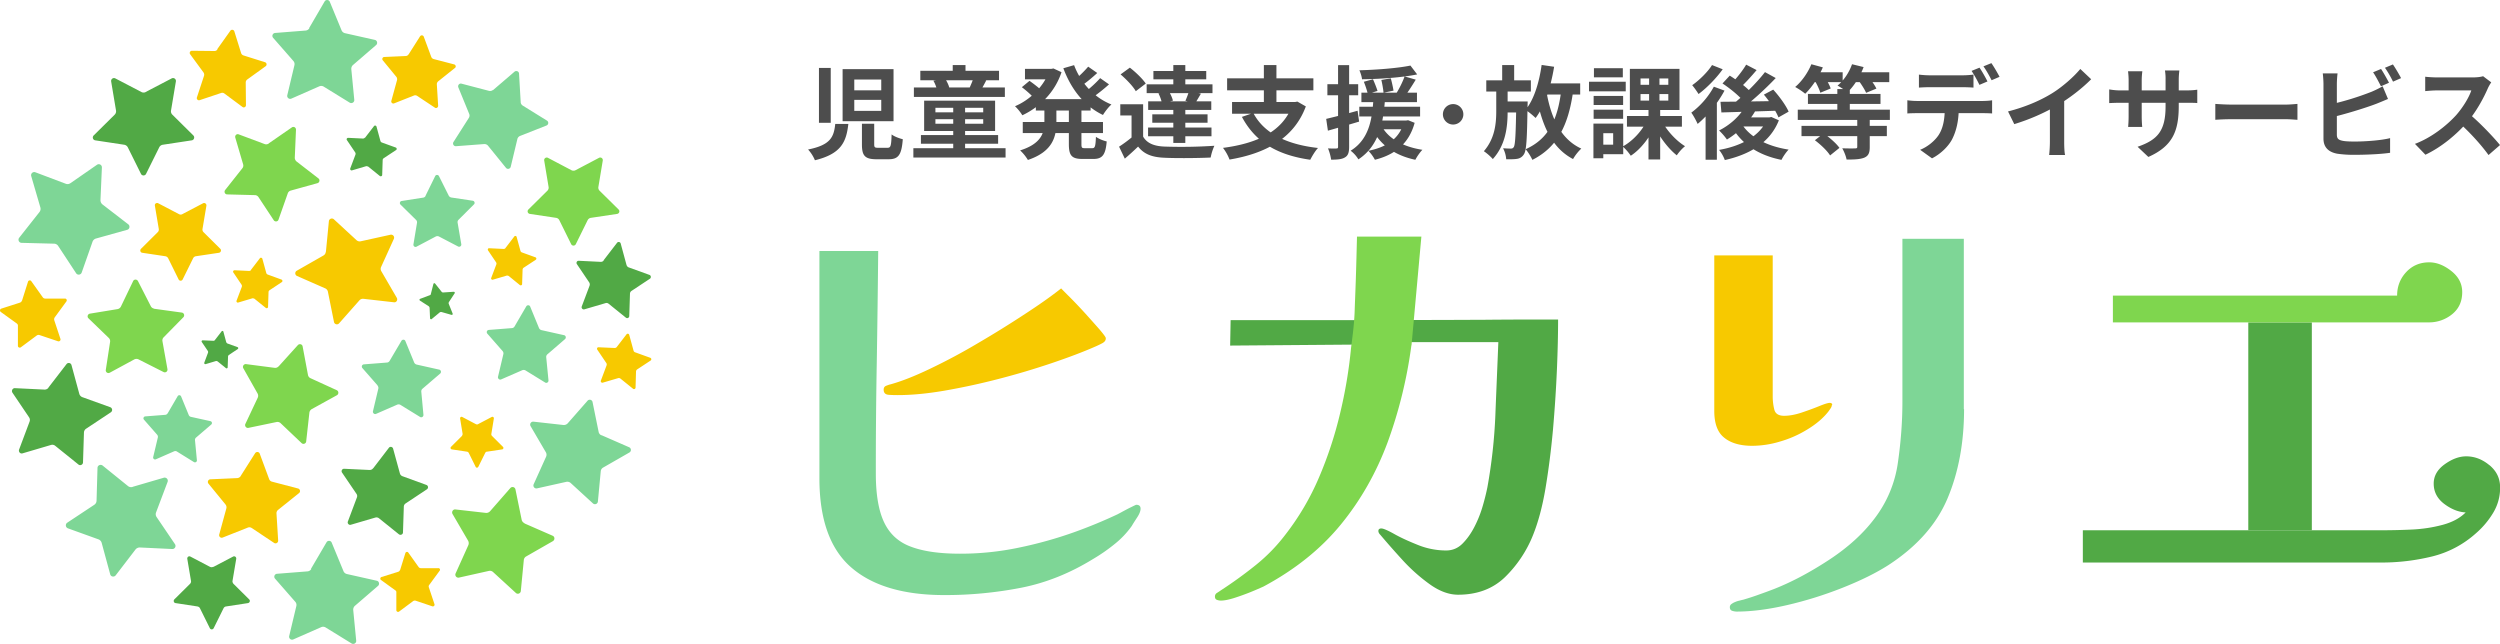
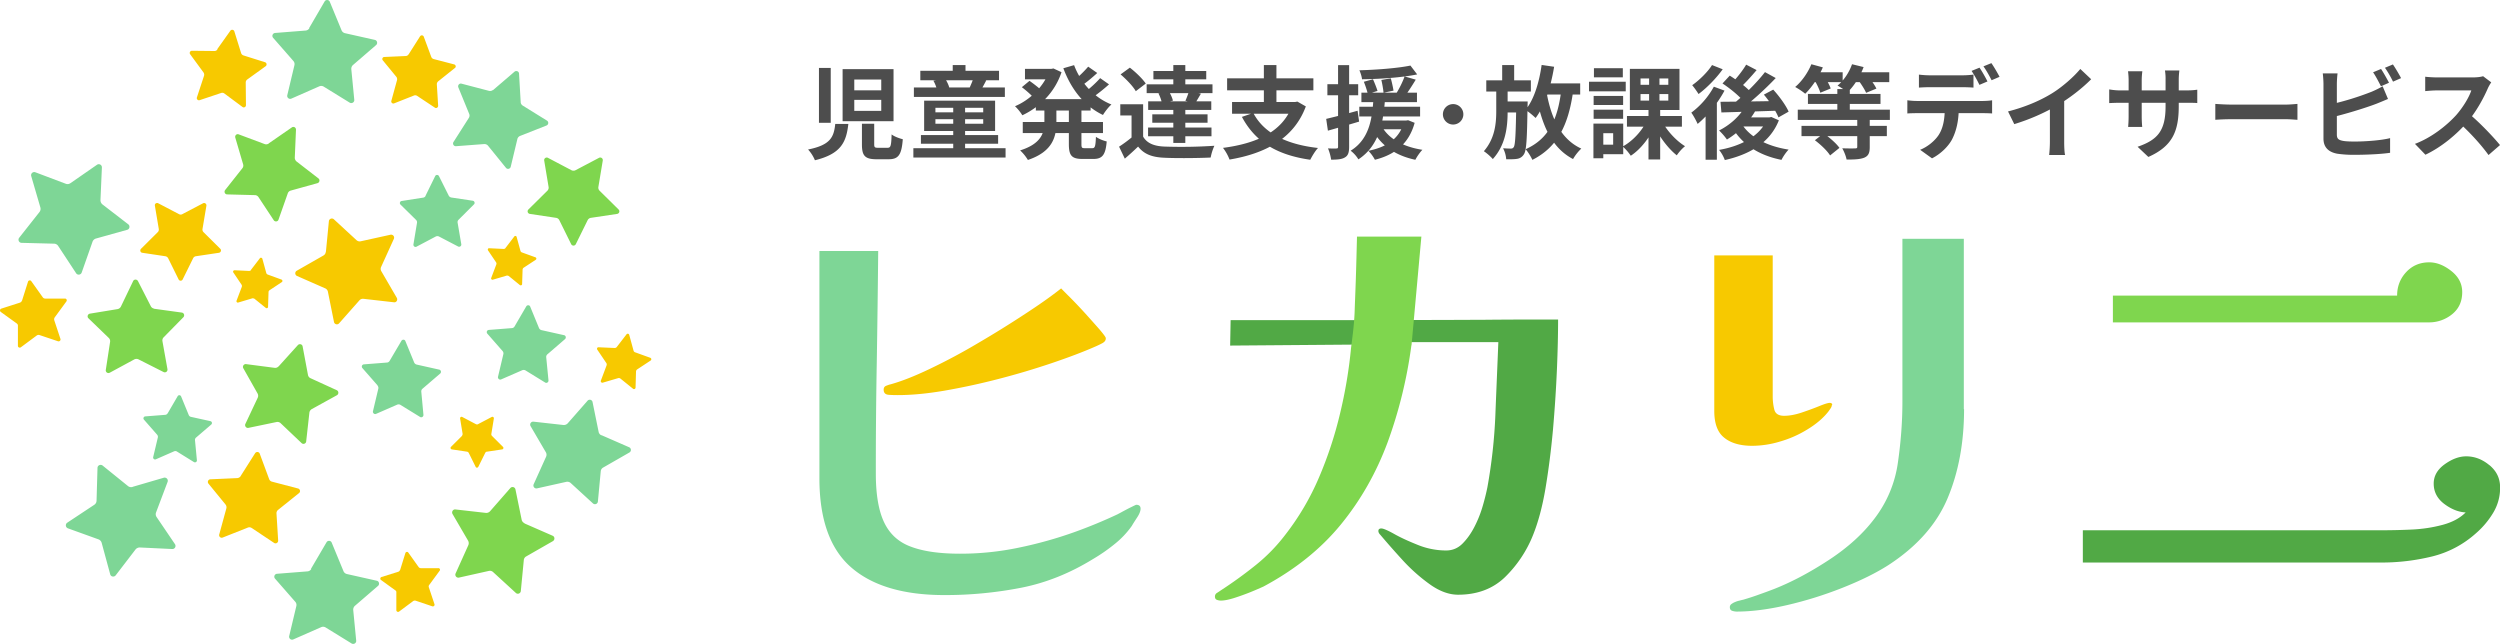
<svg xmlns="http://www.w3.org/2000/svg" width="198" height="51" fill="none">
  <path d="M107.305 25.352h-9.84l-.037 2.018 9.642-.076c5.08-.208 4.609-.208 4.779-.198h6.82c-.075 1.922-.16 3.845-.235 5.768a41.798 41.798 0 01-.631 5.722 17.54 17.54 0 01-.357 1.44 9.16 9.16 0 01-.649 1.657c-.273.54-.593.995-.96 1.364-.367.37-.799.55-1.298.55a5.963 5.963 0 01-2.239-.436c-.733-.294-1.364-.578-1.881-.872-.527-.293-.866-.435-1.016-.435-.151 0-.235.066-.235.199 0 .104.056.208.16.312a66.03 66.03 0 001.684 1.914 13.838 13.838 0 002.191 1.97c.781.568 1.543.852 2.277.852 1.514 0 2.747-.464 3.706-1.383a9.616 9.616 0 002.22-3.315c.414-1.023.753-2.273.998-3.732.244-1.459.442-3.003.592-4.642.141-1.629.245-3.21.311-4.736.065-1.525.094-2.851.094-3.988-1.882 0-3.773 0-5.663.02-1.891.009-3.801.018-5.701.018m85.134 11.509c-.565-.473-1.176-.71-1.853-.71-.546 0-1.11.208-1.694.625-.583.417-.875.928-.875 1.535 0 .653.283 1.193.838 1.61.555.417 1.128.644 1.693.672-.442.446-1.054.777-1.834.986-.781.208-1.59.331-2.418.369a48.5 48.5 0 01-2.145.057h-23.922v2.557h23.687a16.8 16.8 0 003.941-.473 8.067 8.067 0 003.509-1.847 6.69 6.69 0 001.346-1.592 3.808 3.808 0 00.564-2.027c0-.739-.282-1.298-.837-1.771v.01z" fill="#51A945" />
-   <path d="M183.097 25.532h-5.033v16.464h5.033V25.532zM11.531 7.288l2.07-1.08a.228.228 0 01.33.237l-.386 2.312a.367.367 0 00.103.322l1.665 1.648c.132.133.056.36-.122.388l-2.305.35a.373.373 0 00-.273.2l-1.044 2.103a.224.224 0 01-.405 0l-1.044-2.103a.391.391 0 00-.272-.2l-2.305-.35c-.188-.028-.254-.255-.123-.388l1.666-1.648a.376.376 0 00.103-.322l-.386-2.312a.228.228 0 01.33-.236l2.07 1.08a.358.358 0 00.338 0h-.01zm5.381 37.606l1.552-.814c.123-.066.264.038.245.18l-.292 1.733c-.019.085.019.18.075.246l1.242 1.232c.104.095.047.265-.094.294l-1.73.265a.263.263 0 00-.208.151l-.78 1.573a.169.169 0 01-.302 0l-.78-1.573c-.038-.085-.113-.132-.207-.151l-1.731-.265c-.141-.02-.188-.19-.094-.294l1.242-1.231a.265.265 0 00.075-.247l-.292-1.733c-.019-.142.122-.246.245-.18l1.552.814a.298.298 0 00.254 0h.028zm17.206-21.588l.207-.814c.018-.067.103-.085.14-.029l.518.654s.066.057.113.047l.837-.056c.066 0 .113.066.075.123l-.46.7s-.029.086-.01.124l.31.776c.029.067-.028.124-.093.105l-.8-.228s-.085 0-.122.029l-.64.53c-.047.048-.132 0-.132-.057l-.037-.843s-.029-.085-.057-.104l-.705-.455c-.057-.038-.047-.123.019-.142l.78-.293s.066-.048.085-.095l-.028.028zm13.678-2.68l1.072-1.393c.085-.113.264-.076.292.057l.46 1.696c.03.085.086.16.17.19l1.646.596c.132.047.15.227.038.303l-1.458.966a.267.267 0 00-.122.228l-.057 1.762c0 .142-.17.217-.273.123l-1.364-1.1a.253.253 0 00-.244-.046l-1.675.492c-.131.038-.254-.095-.207-.227l.621-1.648a.305.305 0 00-.028-.256l-.978-1.45c-.076-.113 0-.274.15-.265l1.74.085a.305.305 0 00.236-.104l-.02-.01zM3.828 30.705l1.439-1.866a.223.223 0 01.395.075l.62 2.283a.395.395 0 00.236.256l2.21.796a.228.228 0 01.048.407l-1.957 1.298a.386.386 0 00-.17.303l-.075 2.358c0 .19-.225.294-.367.17l-1.834-1.477a.361.361 0 00-.339-.066l-2.248.663c-.179.057-.338-.123-.273-.303l.828-2.207a.368.368 0 00-.037-.341L.987 31.102c-.104-.151.009-.369.197-.36l2.342.114a.387.387 0 00.31-.142l-.008-.01zm25.736 6.375l1.233-1.61c.094-.133.3-.086.338.066l.537 1.96c.028.104.103.18.197.218l1.9.692c.151.056.18.255.038.35l-1.684 1.118a.311.311 0 00-.14.256l-.067 2.036c0 .161-.188.247-.32.152l-1.58-1.27a.323.323 0 00-.291-.056l-1.938.568c-.15.047-.292-.104-.236-.256l.715-1.904a.3.3 0 00-.037-.293L27.09 37.43a.193.193 0 01.17-.303l2.013.095c.103 0 .207-.038.263-.123l.028-.02zm-.658-26.163l.715-.929c.057-.075.17-.047.198.038l.31 1.137a.184.184 0 00.113.123l1.1.398c.085.028.104.151.029.199l-.978.644c-.047.038-.085.085-.085.152l-.038 1.174c0 .095-.113.142-.188.085l-.912-.739s-.113-.047-.17-.037l-1.12.331c-.093.028-.168-.066-.14-.151l.414-1.1a.214.214 0 00-.02-.17l-.658-.975c-.056-.076 0-.18.104-.18l1.166.056c.057 0 .123-.028.15-.075l.01.019zm-11.88 16.008l.526-.682c.038-.057.132-.038.142.029l.225.833s.047.076.085.095l.81.294c.065.018.074.113.018.151l-.715.474s-.056.066-.056.113l-.029.862c0 .067-.084.104-.131.067l-.668-.54s-.085-.038-.123-.029l-.827.247c-.066.019-.123-.048-.104-.114l.301-.805s.01-.086-.019-.123l-.48-.71c-.037-.058 0-.133.076-.133l.856.037s.084-.018.113-.056v-.01z" fill="#51A945" />
  <path d="M90.334 40.29c0 .18-.094.427-.291.72-.198.304-.33.512-.405.645a7.056 7.056 0 01-1.402 1.468 13.59 13.59 0 01-1.674 1.156c-1.816 1.117-3.697 1.875-5.654 2.264a31.371 31.371 0 01-6.114.587c-3.236 0-5.701-.73-7.375-2.188-1.684-1.46-2.522-3.818-2.522-7.076V19.877h4.657c-.028 2.918-.066 5.855-.113 8.8a460.878 460.878 0 00-.075 8.838c0 1.639.216 2.927.658 3.856.442.928 1.148 1.572 2.136 1.932.987.37 2.276.55 3.885.55a22.59 22.59 0 004.619-.474c1.524-.313 3.02-.73 4.468-1.25a38.765 38.765 0 003.387-1.402c.047-.029.188-.095.404-.218.216-.114.442-.237.677-.35.236-.115.367-.18.386-.18.235 0 .348.103.348.312zm65.22-7.89c0 2.634-.433 4.983-1.299 7.048-.865 2.065-2.427 3.836-4.703 5.314-.997.635-2.211 1.231-3.65 1.8a30.68 30.68 0 01-4.374 1.364c-1.477.34-2.804.511-3.979.511-.104 0-.226-.019-.349-.057-.131-.038-.197-.142-.197-.293a.3.3 0 01.141-.256c.094-.066.179-.114.254-.142.132-.057.245-.095.348-.114.104-.028.207-.057.311-.076.442-.132.865-.265 1.269-.416.405-.142.819-.294 1.233-.455 1.383-.55 2.822-1.317 4.308-2.292 1.487-.976 2.691-2.065 3.603-3.278a9.41 9.41 0 001.844-4.424c.235-1.629.357-3.24.357-4.812v-12.91h4.864V32.41l.019-.01zM24.485 2.22L25.708.119c.094-.17.348-.152.414.028l.93 2.255a.394.394 0 00.274.227l2.36.53c.189.038.245.285.104.408l-1.834 1.582a.406.406 0 00-.132.331l.235 2.425c.02.19-.188.322-.357.228l-2.06-1.27a.378.378 0 00-.348-.028l-2.22.976a.235.235 0 01-.32-.275l.564-2.368a.375.375 0 00-.085-.341l-1.599-1.829a.232.232 0 01.16-.388l2.409-.19a.379.379 0 00.3-.189l-.018-.01zm.142 42.835l1.232-2.102c.094-.171.348-.152.414.028l.931 2.254c.047.114.15.2.273.228l2.361.53c.188.038.245.284.104.407l-1.835 1.582a.406.406 0 00-.131.332l.235 2.425c.019.19-.188.322-.358.227l-2.06-1.269a.378.378 0 00-.348-.029l-2.22.976a.235.235 0 01-.32-.274L23.47 48a.375.375 0 00-.085-.34l-1.6-1.829a.232.232 0 01.16-.388l2.409-.19a.379.379 0 00.3-.19l-.027-.009zM13.271 32.75l.8-1.373a.152.152 0 01.273.02l.602 1.467a.244.244 0 00.179.152l1.542.34c.123.03.16.18.066.266l-1.204 1.033a.242.242 0 00-.085.218l.151 1.581a.154.154 0 01-.235.142l-1.345-.833c-.066-.047-.15-.047-.226-.019l-1.449.635c-.113.047-.235-.057-.207-.18l.367-1.544a.257.257 0 00-.056-.228l-1.045-1.193c-.084-.095-.018-.247.104-.256l1.58-.123c.085 0 .15-.057.198-.123l-.01.019zm16.633-2.226L28.7 29.151c-.094-.114-.028-.284.122-.294l1.816-.142a.262.262 0 00.225-.142l.932-1.582c.075-.123.263-.113.31.02l.696 1.695a.292.292 0 00.207.17l1.778.398c.141.029.188.218.075.313L33.47 30.78a.274.274 0 00-.103.247l.17 1.828c.008.142-.142.246-.264.17l-1.552-.956a.287.287 0 00-.264-.02l-1.674.73c-.132.057-.273-.066-.245-.208l.423-1.781a.278.278 0 00-.065-.256l.009-.01zm10.855-4.679l.922-1.582c.075-.123.263-.113.31.02l.697 1.695a.292.292 0 00.206.17l1.778.398c.142.029.189.209.076.313l-1.383 1.193a.274.274 0 00-.104.247l.179 1.828c.01.142-.141.246-.263.17l-1.553-.957a.29.29 0 00-.263-.018l-1.674.729c-.132.057-.273-.066-.245-.208l.423-1.79a.278.278 0 00-.066-.256l-1.204-1.374c-.094-.114-.028-.284.123-.294l1.815-.142a.262.262 0 00.226-.142zM5.567 14.516l2.117-1.468c.17-.114.395.01.386.218l-.113 2.586c0 .132.056.255.16.34l2.041 1.573c.16.123.113.388-.085.436l-2.474.691a.41.41 0 00-.272.256l-.856 2.434a.248.248 0 01-.443.057l-1.42-2.16a.394.394 0 00-.33-.18l-2.567-.066c-.207 0-.32-.246-.189-.407l1.6-2.027a.406.406 0 00.075-.37l-.724-2.481a.249.249 0 01.329-.303l2.408.909a.39.39 0 00.367-.047l-.01.009zm4.939 24.041l2.465-.72a.249.249 0 01.301.332l-.912 2.415a.397.397 0 00.046.37l1.45 2.14a.248.248 0 01-.217.389l-2.568-.123a.432.432 0 00-.339.16l-1.57 2.047c-.123.16-.387.114-.434-.085l-.677-2.492a.411.411 0 00-.254-.274l-2.418-.872a.254.254 0 01-.056-.445l2.145-1.42a.398.398 0 00.179-.332l.075-2.586c0-.209.244-.313.404-.19l2.004 1.62a.4.4 0 00.367.076l.01-.01zm37.129-4.092l2.192.957a.232.232 0 01.02.417l-2.08 1.193a.374.374 0 00-.188.294l-.226 2.396a.233.233 0 01-.386.152l-1.768-1.62a.402.402 0 00-.339-.094l-2.333.52a.235.235 0 01-.263-.322l.988-2.188a.384.384 0 00-.02-.35l-1.213-2.075a.236.236 0 01.226-.35l2.38.265a.423.423 0 00.33-.123l1.58-1.8a.227.227 0 01.395.104l.48 2.359a.38.38 0 00.216.275l.01-.01zM33.704 15.501l.762-1.553c.056-.123.235-.123.3 0l.772 1.544a.292.292 0 00.207.151l1.703.256c.132.02.188.19.094.284l-1.223 1.222a.254.254 0 00-.075.237l.291 1.705a.174.174 0 01-.244.18l-1.524-.796a.298.298 0 00-.254 0l-1.524.806c-.122.066-.264-.038-.245-.18l.282-1.705a.271.271 0 00-.075-.237l-1.232-1.213c-.094-.094-.047-.265.094-.284l1.703-.265a.25.25 0 00.197-.152h-.01zm5.334-8.355l1.712-1.468c.141-.113.348-.028.358.152l.131 2.254c0 .114.066.218.17.284l1.91 1.184a.218.218 0 01-.038.389l-2.089.824a.356.356 0 00-.216.246l-.527 2.198a.215.215 0 01-.376.085l-1.42-1.752a.374.374 0 00-.302-.133l-2.239.17a.216.216 0 01-.197-.331l1.213-1.904a.345.345 0 00.029-.332L36.3 6.92c-.066-.17.084-.34.253-.294l2.173.569c.113.028.236 0 .32-.076l-.009.028z" fill="#7ED696" />
  <path d="M87.579 26.802c0 .16-.094.284-.292.388a7.19 7.19 0 01-.49.237c-1.006.445-2.191.89-3.536 1.345a59.95 59.95 0 01-4.215 1.25 53 53 0 01-4.252.92c-1.373.236-2.605.35-3.687.35-.16 0-.386 0-.678-.02-.3-.009-.442-.15-.442-.406 0-.162.066-.256.198-.313.132-.047.244-.095.348-.114.856-.237 1.9-.644 3.123-1.231a47.253 47.253 0 003.81-2.037 82.643 82.643 0 003.725-2.311c1.176-.767 2.126-1.44 2.85-2.018.104.105.34.35.715.72.377.38.781.805 1.204 1.27.424.473.8.89 1.13 1.269.32.379.489.606.489.682v.019zm57.505 5.276a.533.533 0 01-.095.256c-.065.095-.122.18-.178.256-.414.53-.979 1.004-1.665 1.42a8.695 8.695 0 01-2.192.967 7.678 7.678 0 01-2.173.331c-.941 0-1.684-.208-2.211-.634-.536-.417-.799-1.128-.799-2.132V20.228h4.628v11.168c0 .341.037.682.122 1.023.075.341.339.512.781.512.414 0 .884-.086 1.392-.256.508-.17.969-.341 1.392-.512.414-.17.696-.255.828-.255s.198.056.198.16l-.028.01zM19.876 21.374l.705-.919c.057-.075.17-.047.198.038l.31 1.127a.185.185 0 00.113.124l1.091.397c.085.029.104.152.029.2l-.97.643a.18.18 0 00-.084.152l-.038 1.165c0 .095-.113.142-.178.085l-.904-.729s-.112-.047-.169-.028l-1.11.331c-.084.029-.17-.057-.132-.151l.414-1.09a.214.214 0 00-.018-.17l-.65-.966c-.056-.076 0-.18.095-.18l1.157.056a.196.196 0 00.15-.075l-.01-.01zm-5.437-4.414l1.646-.862c.132-.066.282.047.263.19l-.31 1.847a.288.288 0 00.084.255l1.327 1.317c.103.104.047.284-.104.313l-1.834.274a.295.295 0 00-.216.161l-.828 1.677a.178.178 0 01-.32 0l-.828-1.677a.314.314 0 00-.216-.16l-1.835-.275c-.15-.02-.207-.2-.103-.313l1.326-1.317a.287.287 0 00.085-.255l-.31-1.848c-.029-.151.131-.255.263-.189l1.646.862a.28.28 0 00.273 0h-.01zm17.252 28.18l.414-1.335c.038-.104.17-.133.235-.038l.81 1.137a.227.227 0 00.178.095h1.383a.124.124 0 01.113.198l-.828 1.128a.192.192 0 00-.029.199l.443 1.326c.037.104-.066.208-.17.17l-1.317-.445a.241.241 0 00-.197.028l-1.12.834c-.084.066-.216 0-.216-.114v-1.392a.172.172 0 00-.085-.18l-1.129-.815a.133.133 0 01.038-.236l1.327-.417a.213.213 0 00.14-.142h.01zM48.84 27.493l.78-1.013c.067-.085.189-.057.217.047l.339 1.241a.192.192 0 00.122.133l1.204.436c.094.037.113.16.028.217l-1.063.701a.221.221 0 00-.094.161l-.037 1.28c0 .103-.123.16-.198.094l-.997-.805a.204.204 0 00-.179-.038l-1.223.36c-.094.028-.188-.067-.15-.161l.451-1.203c.02-.067.02-.133-.019-.19l-.715-1.06c-.056-.086 0-.2.104-.19l1.27.057a.22.22 0 00.17-.076l-.01.01zm-10.979 6.101l1.082-.569a.116.116 0 01.17.123l-.198 1.213a.19.19 0 00.057.17l.865.862c.066.067.028.19-.066.2l-1.204.18c-.066 0-.113.047-.141.103l-.546 1.1c-.047.084-.169.084-.207 0l-.545-1.1a.197.197 0 00-.141-.104l-1.204-.18c-.095-.019-.132-.132-.066-.199l.865-.862s.066-.104.057-.17l-.198-1.213a.116.116 0 01.17-.123l1.081.569a.198.198 0 00.179 0h-.01zM1.748 23.799l.47-1.487a.146.146 0 01.264-.038l.903 1.27a.245.245 0 00.197.103h1.553c.122-.009.197.124.122.228l-.922 1.26a.279.279 0 00-.038.227l.49 1.478c.037.113-.076.227-.189.19l-1.467-.493a.243.243 0 00-.226.038l-1.251.928c-.103.075-.245 0-.235-.123v-1.563a.216.216 0 00-.094-.2l-1.26-.909a.15.15 0 01.037-.265l1.477-.474a.27.27 0 00.16-.16l.01-.01zm17.309 13.906l1.148-1.81c.094-.142.31-.123.367.038l.743 2.009c.038.104.122.18.235.208l2.06.54c.16.047.207.256.076.36l-1.665 1.336a.334.334 0 00-.123.284l.132 2.14c.01.171-.179.285-.32.19l-1.778-1.184a.33.33 0 00-.31-.029l-1.985.787a.204.204 0 01-.273-.247l.564-2.065a.352.352 0 00-.065-.303l-1.355-1.658c-.104-.132-.019-.331.15-.34l2.127-.095a.352.352 0 00.272-.152v-.01zM32.358 4.314l.913-1.44a.165.165 0 01.291.029l.593 1.6a.29.29 0 00.179.171l1.636.426c.132.038.17.209.057.285l-1.326 1.06a.303.303 0 00-.104.228l.104 1.705c0 .132-.142.227-.254.151l-1.412-.937a.279.279 0 00-.244-.029l-1.58.625a.165.165 0 01-.217-.199l.452-1.648a.32.32 0 00-.047-.246l-1.082-1.317c-.085-.104-.019-.265.122-.265l1.694-.076a.26.26 0 00.216-.123h.01zm-15.154-.417l1.044-1.468a.179.179 0 01.31.048l.537 1.724a.29.29 0 00.188.189l1.712.54c.132.047.16.227.047.313l-1.458 1.051a.297.297 0 00-.122.237l.018 1.8c0 .142-.16.227-.272.142l-1.44-1.07a.273.273 0 00-.254-.039l-1.702.569c-.132.047-.264-.085-.217-.218L16.16 6a.308.308 0 00-.038-.255l-1.063-1.45c-.084-.113 0-.274.141-.274l1.788.019a.293.293 0 00.235-.124l-.019-.019zM40.035 19.64l.696-.909a.105.105 0 01.188.038l.301 1.099a.185.185 0 00.113.123l1.073.388c.084.029.103.142.019.2l-.95.624c-.048.029-.076.086-.085.143l-.038 1.146c0 .095-.103.142-.179.085l-.884-.72s-.103-.047-.16-.028l-1.091.322c-.085.028-.17-.057-.132-.142l.405-1.07a.192.192 0 00-.02-.162l-.639-.947c-.047-.076 0-.18.094-.17l1.139.056a.186.186 0 00.15-.066v-.01zm-14.223.304l.235-2.425a.237.237 0 01.395-.152l1.787 1.648a.374.374 0 00.34.095l2.36-.52a.237.237 0 01.264.33l-1.007 2.217a.358.358 0 00.019.35l1.223 2.104c.094.17-.038.379-.226.35l-2.408-.274a.367.367 0 00-.33.123l-1.608 1.818a.233.233 0 01-.405-.113l-.48-2.387a.371.371 0 00-.225-.275l-2.22-.976a.232.232 0 01-.019-.417l2.107-1.203a.366.366 0 00.188-.293h.01z" fill="#F7C900" />
  <path d="M111.792 27.351l.781-8.61h-5.099c-.028 1.136-.056 2.273-.094 3.42-.028.852-.065 1.704-.094 2.566a22.503 22.503 0 01-.15 1.772l-.132 1.051a37.157 37.157 0 01-.865 5.172 31.046 31.046 0 01-1.684 5.115 20.374 20.374 0 01-2.662 4.519 13.744 13.744 0 01-2.371 2.425 34.018 34.018 0 01-2.766 1.998c-.075.057-.169.114-.272.18a.327.327 0 00-.16.294c0 .133.056.218.16.256a.897.897 0 00.31.057c.263 0 .611-.067 1.035-.2a18.69 18.69 0 001.317-.473c.442-.18.78-.331 1.016-.436 2.511-1.345 4.553-2.984 6.133-4.916 1.581-1.932 2.813-4.111 3.707-6.517a36.266 36.266 0 001.881-7.682l.009.01zm71.315-1.819h9.247a2.88 2.88 0 001.853-.644c.537-.435.8-1.013.8-1.752 0-.654-.282-1.212-.856-1.667-.574-.455-1.157-.692-1.759-.692-.725 0-1.336.256-1.816.768-.479.511-.724 1.136-.724 1.866h-22.511v2.121h15.766zM21.305 11.343l1.806-1.25c.142-.105.34 0 .33.189l-.094 2.207a.39.39 0 00.131.293l1.74 1.346c.142.104.095.331-.075.379l-2.116.587a.34.34 0 00-.235.218l-.734 2.084c-.056.17-.282.189-.376.047l-1.214-1.838a.344.344 0 00-.282-.151l-2.192-.057c-.179 0-.273-.209-.16-.35l1.364-1.725a.34.34 0 00.057-.312l-.621-2.113c-.047-.17.113-.322.273-.255l2.05.767a.35.35 0 00.32-.038l.028-.028zM41.54 41.456l2.23.975c.179.076.188.323.019.427l-2.117 1.212a.368.368 0 00-.188.303l-.235 2.435a.235.235 0 01-.395.151l-1.797-1.648a.374.374 0 00-.339-.095l-2.37.53a.237.237 0 01-.264-.33l1.007-2.236a.406.406 0 00-.019-.36l-1.232-2.112c-.094-.171.037-.38.225-.36l2.418.274a.4.4 0 00.33-.132l1.608-1.838a.233.233 0 01.404.114l.49 2.396a.392.392 0 00.225.275v.019zM12.2 24.453l2.2.303c.18.028.245.237.123.37l-1.562 1.59a.351.351 0 00-.094.313l.395 2.207a.213.213 0 01-.31.228l-1.985-1.004a.377.377 0 00-.32 0L8.69 29.52a.213.213 0 01-.31-.227l.339-2.216a.357.357 0 00-.104-.313l-1.608-1.553c-.132-.124-.057-.341.112-.37l2.192-.36a.375.375 0 00.264-.199l.969-2.017c.075-.162.3-.162.385 0l1.016 1.989c.057.104.15.17.264.19l-.01.009zm9.858 4.575l1.533-1.696c.123-.132.348-.076.377.104l.423 2.255a.35.35 0 00.207.265l2.07.947c.169.076.169.313.018.398l-1.994 1.1a.381.381 0 00-.188.274l-.254 2.283a.215.215 0 01-.367.132l-1.656-1.572a.364.364 0 00-.32-.095l-2.23.464c-.178.038-.319-.151-.244-.312l.979-2.075a.374.374 0 00-.01-.331l-1.129-1.999a.221.221 0 01.217-.332l2.258.294a.35.35 0 00.31-.114v.01zm23.517-15.544l1.872-.986c.15-.075.32.048.292.218l-.348 2.094a.341.341 0 00.094.293l1.505 1.487a.205.205 0 01-.113.351l-2.088.313a.343.343 0 00-.245.18l-.94 1.904a.205.205 0 01-.367 0l-.941-1.904a.343.343 0 00-.245-.18l-2.088-.313a.205.205 0 01-.113-.35l1.505-1.488a.341.341 0 00.094-.293l-.348-2.094c-.028-.17.15-.293.292-.218l1.872.986a.357.357 0 00.31 0z" fill="#7FD64E" />
  <path d="M197.306 6.523a3.307 3.307 0 00-.279.494c-.327.757-.917 1.841-1.602 2.639-.893 1.028-2.097 2.016-3.332 2.598l-.829-.86c1.291-.479 2.519-1.451 3.268-2.28.526-.598 1.012-1.388 1.196-1.954h-2.711c-.326 0-.765.04-.94.056v-1.14c.215.032.709.056.94.056h2.814c.351 0 .662-.04.83-.096l.645.487zm-1.777 2.47c.821.67 1.953 1.858 2.471 2.496l-.909.79c-.59-.822-1.459-1.77-2.312-2.544l.75-.741zm-6.95-3.531c.199.295.478.797.629 1.092l-.637.28c-.168-.328-.407-.798-.622-1.109l.63-.263zm.94-.359c.207.303.502.805.646 1.084l-.638.28a8.267 8.267 0 00-.638-1.1l.63-.264zm-4.384.71a7.337 7.337 0 00-.056.829v4.018c0 .35.159.438.518.502.239.04.566.048.917.048.837 0 2.12-.096 2.782-.271v1.163c-.757.112-1.961.16-2.838.16a8.99 8.99 0 01-1.347-.088c-.686-.127-1.092-.502-1.092-1.196V6.642c0-.184-.024-.59-.056-.83h1.172zm-.526 2.447a22.308 22.308 0 003.228-.996c.279-.12.55-.248.869-.43l.423 1.004c-.303.127-.662.279-.925.382-.941.359-2.503.83-3.587 1.084l-.008-1.044zm-9.156-.031c.295.023.869.055 1.284.055h4.28c.375 0 .726-.04.941-.055v1.26c-.191-.009-.598-.049-.933-.049h-4.288c-.447 0-.981.024-1.284.048v-1.26zm-2.896.175c0 1.969-.478 3.172-2.407 4.026l-.853-.806c1.546-.534 2.216-1.227 2.216-3.188v-2.12a4.09 4.09 0 00-.048-.734h1.14c-.016.16-.048.414-.048.733v2.089zm-2.885-2.758c-.016.151-.048.406-.048.725v2.846c0 .359.024.685.04.837h-1.116c.015-.152.039-.478.039-.837V6.363c0-.223-.016-.47-.047-.717h1.132zm-2.623 1.434c.143.024.47.08.861.08h5.229c.423 0 .662-.024.885-.056v1.06c-.175-.023-.462-.023-.877-.023h-5.237c-.399 0-.678.016-.861.024V7.08zm-8.013 1.746c1.427-.366 2.591-.885 3.484-1.435.813-.502 1.722-1.3 2.24-1.929l.861.813c-.726.734-1.698 1.483-2.639 2.049a16.33 16.33 0 01-3.452 1.507l-.494-1.005zm3.316-.917l1.132-.27v3.595c0 .35.016.845.072 1.044h-1.267c.031-.191.063-.694.063-1.044V7.909zm-10.373-2c.255.032.59.056.853.056h2.615c.271 0 .582-.024.853-.056v1.028a15.25 15.25 0 00-.853-.032h-2.607c-.279 0-.614.016-.861.032V5.91zm-.917 2.033c.232.031.511.055.758.055h5.221c.168 0 .518-.016.734-.055v1.044c-.2-.016-.51-.024-.734-.024h-5.221c-.231 0-.542.008-.758.024V7.942zm4.074.558c0 1.044-.183 1.841-.518 2.51-.279.55-.893 1.172-1.602 1.531l-.941-.677c.566-.224 1.132-.678 1.451-1.148.398-.598.502-1.355.502-2.208l1.108-.008zm1.642-3.141c.2.287.487.797.63 1.092l-.638.27a9.369 9.369 0 00-.622-1.107l.63-.255zm.941-.359c.207.295.502.805.646 1.084l-.63.271c-.168-.335-.423-.797-.646-1.1l.63-.255zm-12.202 2.056h.988v2.129h-.988V7.056zm-2.328.383h5.748v.79h-5.748v-.79zm-.805 1.244h7.294v.813h-7.294v-.813zm.295 1.283h6.76v.813h-6.76v-.813zm4.416-.582h.989v2.264c0 .463-.104.702-.447.845-.334.128-.789.144-1.387.144-.048-.271-.207-.654-.342-.893.406.016.876.016 1.012.008.135 0 .175-.024.175-.128v-2.24zm-3.699-3.659h2.543v.781h-2.543v-.78zm3.165 0h3.069v.781h-3.069v-.78zm-3.101-.638l.909.248c-.335.789-.877 1.586-1.395 2.088a5.55 5.55 0 00-.797-.534c.526-.438 1.004-1.124 1.283-1.802zm3.221 0l.917.224c-.287.773-.782 1.53-1.276 2a5.949 5.949 0 00-.789-.534c.494-.398.925-1.044 1.148-1.69zm-2.982 1.244l.774-.303c.199.303.43.71.518.98l-.821.335c-.072-.263-.279-.693-.471-1.012zm3.476.016l.773-.311c.239.295.534.702.662.98l-.813.335c-.112-.263-.383-.693-.622-1.004zm-3.436 4.76l.694-.543c.454.319 1.004.79 1.251 1.148l-.741.598c-.223-.367-.749-.861-1.204-1.204zm-5.547-2.647l.861.27c-.526.95-1.403 1.794-2.28 2.32a5.063 5.063 0 00-.622-.717c.829-.414 1.619-1.1 2.041-1.873zm.104-3.34l.829.43c-.423.502-.909 1.036-1.292 1.387l-.653-.374c.374-.383.853-.989 1.116-1.443zm1.49.59l.853.47c-.853.9-1.977 1.921-2.869 2.567l-.63-.415c.885-.677 1.985-1.762 2.646-2.622zm-3.364.9l.574-.621c.582.366 1.332.908 1.674 1.323l-.605.685c-.327-.406-1.045-.996-1.643-1.387zm3.277.885l.741-.398c.471.518 1.005 1.243 1.22 1.745l-.805.455c-.192-.486-.686-1.252-1.156-1.802zm-3.436.566c1.156-.008 2.95-.032 4.632-.064l-.032.766a641.94 641.94 0 01-4.528.143l-.072-.845zm1.658 1.714c.646 1.076 1.993 1.802 3.739 2.073-.199.2-.447.566-.566.813-1.834-.367-3.149-1.244-3.946-2.639l.773-.247zm.199-.478h2.145v.717h-2.782l.637-.717zm1.834 0h.183l.152-.032.598.263c-.71 1.794-2.344 2.71-4.281 3.149a2.866 2.866 0 00-.455-.805c1.754-.303 3.277-1.116 3.803-2.44v-.135zm-4.217-2.432l.845.311c-.518.973-1.347 1.993-2.129 2.639-.087-.207-.342-.686-.502-.893a6.382 6.382 0 001.786-2.057zm-.144-1.713l.845.334c-.494.694-1.243 1.467-1.913 1.961a7.032 7.032 0 00-.502-.701c.574-.399 1.244-1.068 1.57-1.594zm-.51 3.435l.813-.813.08.04v4.839h-.893V8.587zm-6.228.598h4.353v.845h-4.353v-.845zm2.822.502c.383.71 1.108 1.483 1.778 1.89a3.511 3.511 0 00-.654.725c-.678-.534-1.387-1.475-1.802-2.367l.678-.248zm-1.746-2.24v.519h2.2v-.519h-2.2zm0-1.235v.502h2.2v-.502h-2.2zm-.845-.758h3.93v3.26h-3.93v-3.26zm1.308 4.17l.717.247c-.423.988-1.156 1.945-1.953 2.463a4.047 4.047 0 00-.638-.733c.757-.407 1.499-1.196 1.874-1.977zm.215-3.795h.821v2.527h.056v4.273h-.925V8.356h.048V5.83zm-4.393 1.77h2.336v.717h-2.336V7.6zm.024-2.2h2.288v.725h-2.288V5.4zm-.024 3.284h2.336v.725h-2.336v-.725zm-.366-2.208h2.909v.757h-2.909v-.757zm.781 3.316h1.929v2.423h-1.929v-.757h1.132v-.909h-1.132v-.757zm-.431 0h.782v2.742h-.782V9.791zm-8.486-3.428h3.531v.885h-3.531v-.885zm1.347 1.674h1.331v.869h-1.331v-.869zm-.088-2.886h.949v1.61h-.949v-1.61zm1.116 2.886h.901s0 .263-.008.375c-.04 2.567-.08 3.523-.295 3.818a.746.746 0 01-.534.35c-.199.033-.526.04-.861.033a2.253 2.253 0 00-.247-.87c.263.017.486.025.614.025.104 0 .167-.024.231-.12.12-.183.16-1.012.199-3.428v-.183zm1.93-1.435h3.132v.885h-3.132v-.885zm.079-1.459l.989.144c-.263 1.602-.75 3.117-1.467 4.057a6.029 6.029 0 00-.797-.645c.669-.805 1.076-2.153 1.275-3.556zm1.555 1.993l.94.096c-.382 2.694-1.235 4.416-3.228 5.429a4.07 4.07 0 00-.534-.845c1.801-.806 2.543-2.328 2.822-4.68zm-1.164.176c.359 2.04 1.14 3.722 2.75 4.456a3.68 3.68 0 00-.654.829c-1.729-.909-2.495-2.742-2.933-5.142l.837-.143zm-3.986-.479h.901V8.81c0 1.3-.168 2.67-1.172 3.787a4.089 4.089 0 00-.71-.622c.861-.996.981-2.152.981-3.173V6.833zm-3.411 1.411a.81.81 0 11-.814.808.81.81 0 01.814-.808zm-7.268-.908h4.401v.75h-4.401v-.75zm-.167 1.116h4.815v.773h-4.815v-.773zm1.036 1.092h2.695v.694h-2.695v-.694zm-.677-3.069l.725-.2c.128.288.287.686.359.925l-.766.24a7.924 7.924 0 00-.318-.965zm1.387-.143l.749-.128c.088.31.175.725.215.973l-.789.167a8.362 8.362 0 00-.175-1.012zm2.304-1.14l.534.701c-1.212.247-2.934.367-4.369.383-.016-.208-.119-.518-.207-.71 1.411-.04 3.045-.167 4.042-.374zm-2.225 4.886c.542.933 1.682 1.555 3.173 1.786-.191.191-.438.55-.558.79-1.586-.336-2.71-1.125-3.38-2.353l.765-.223zm1.762-4.025l.885.255c-.295.486-.63 1.004-.893 1.347l-.661-.24c.239-.374.526-.948.669-1.362zm-.048 3.491h.176l.151-.024.518.207c-.47 1.714-1.634 2.543-3.148 2.926a3.17 3.17 0 00-.519-.71c1.427-.286 2.456-.94 2.822-2.271v-.128zm-2.415-1.738h.917c-.128 1.698-.383 3.683-2.113 4.815a2.481 2.481 0 00-.614-.685c1.571-.965 1.706-2.735 1.81-4.13zm-3.747 1.61a67.341 67.341 0 002.487-.645l.12.86c-.845.256-1.746.511-2.471.718l-.136-.932zm.096-2.75h2.439v.877h-2.439v-.877zm.845-1.506h.877v6.465c0 .446-.08.693-.327.837-.239.151-.582.183-1.1.183a3.702 3.702 0 00-.247-.893c.287.016.566.016.661.008.096 0 .136-.024.136-.135V5.16zM99.26 8.946c.822 1.57 2.56 2.487 5.127 2.774-.216.223-.479.662-.614.933-2.687-.383-4.377-1.451-5.413-3.396l.9-.311zm-1.681-.869h5.11v.933h-5.11v-.933zm-.39-1.873h6.831v.948h-6.832v-.948zm2.909-1.053h.996V8.5h-.996V5.151zm2.28 2.926h.207l.167-.032.67.383c-.957 2.583-3.276 3.746-6.043 4.209a3.656 3.656 0 00-.518-.925c2.679-.35 4.791-1.291 5.517-3.46v-.175zm-11.842.183v2.934h-.917V9.145h-.892V8.26h1.81zm0 2.56c.303.525.869.757 1.69.788a39.31 39.31 0 003.954-.063 4 4 0 00-.295.932c-.996.048-2.694.064-3.667.016-.957-.04-1.602-.27-2.08-.885-.32.311-.654.614-1.053.957l-.454-.949a10.95 10.95 0 001.076-.797h.83zM88.75 5.892l.734-.534c.454.35 1.012.885 1.26 1.26l-.79.605c-.215-.39-.75-.94-1.204-1.331zm2.998 1.506l.82-.175c.144.231.28.542.328.75l-.877.199c-.024-.208-.144-.534-.271-.774zm-.399-1.777h4.185v.661H91.35v-.661zm-.088 3.436h4.377v.661h-4.377v-.661zm-.326-1.029h4.998v.678h-4.998v-.678zm-.12-1.347h5.214v.693h-5.214v-.693zm.112 3.42h5.022v.693h-5.022v-.693zm2-4.95h.95V7.12h-.95V5.151zm0 3.212h.95v2.957h-.95V8.364zm1.244-1.156l.94.215c-.175.295-.334.566-.454.758l-.773-.2a5.7 5.7 0 00.287-.773zm-12.132.647h4.337v.9h-4.337v-.9zm-.861-2.4h2.256v.83h-2.256v-.83zm-.175 4.21h6.353v.877h-6.353v-.877zm2.096-4.21h.167l.168-.031.638.295c-.543 1.626-1.738 2.766-3.101 3.412a3.824 3.824 0 00-.582-.718c1.188-.494 2.296-1.578 2.71-2.79v-.167zm-.383 2.855h.95v1.379c0 1.132-.288 2.32-2.257 2.981a3.46 3.46 0 00-.614-.757c1.698-.534 1.921-1.42 1.921-2.24V8.309zm2.352-3.15c.51 1.372 1.555 2.56 2.958 3.118-.224.19-.519.574-.67.829-1.483-.702-2.52-2.041-3.14-3.7l.852-.246zm-4.137 1.746l.606-.502c.302.216.717.526.924.742l-.63.55a8.71 8.71 0 00-.9-.79zm5.253-1.626l.718.502c-.415.383-.901.782-1.276 1.029l-.574-.439a8.16 8.16 0 001.132-1.092zm.949.909l.701.494c-.43.39-.956.805-1.363 1.076l-.574-.438c.39-.287.925-.773 1.236-1.132zm-2.48 2.16h.997v3.053c0 .296.032.335.255.335h.606c.215 0 .255-.151.287-.9.2.151.59.31.853.366-.088 1.06-.343 1.387-1.044 1.387h-.877c-.87 0-1.076-.287-1.076-1.188V8.349zM72.889 5.606h6.234v.75h-6.234v-.75zm.048 5.094h6.114v.685h-6.114V10.7zm-.558-3.77h7.206v.748H72.38V6.93zm-.04 4.806h7.302v.741h-7.302v-.741zm3.117-6.585h1.012v1.045h-1.012V5.15zm.04 3.173h.94v3.707h-.94V8.324zm1.594-2.128l1.02.175c-.167.319-.31.582-.43.781l-.9-.175c.103-.231.246-.55.31-.781zm-3.165.199l.925-.16c.151.216.295.519.335.726l-.973.2c-.024-.208-.151-.535-.287-.766zm.16 3.045v.36h3.786v-.36h-3.786zm0-.9v.358h3.786V8.54h-3.786zm-.893-.567h5.62v2.4h-5.62v-2.4zm-5.533-.063v.869h2.136v-.87H67.66zm0-1.61v.853h2.136V6.3H67.66zm-.925-.822h4.034V9.6h-4.034V5.478zm-1.873-.095h.933v4.344h-.933V5.383zm3.404 4.416h.972v1.626c0 .247.048.28.311.28h.742c.255 0 .295-.136.326-1.06.2.167.622.318.885.382-.095 1.26-.358 1.586-1.124 1.586h-.964c-.933 0-1.148-.303-1.148-1.18V9.8zm-2.113.016h1.037c-.16 1.411-.55 2.368-2.647 2.878A2.923 2.923 0 0064 11.84c1.802-.359 2.04-1.005 2.152-2.025z" fill="#4D4D4D" />
</svg>